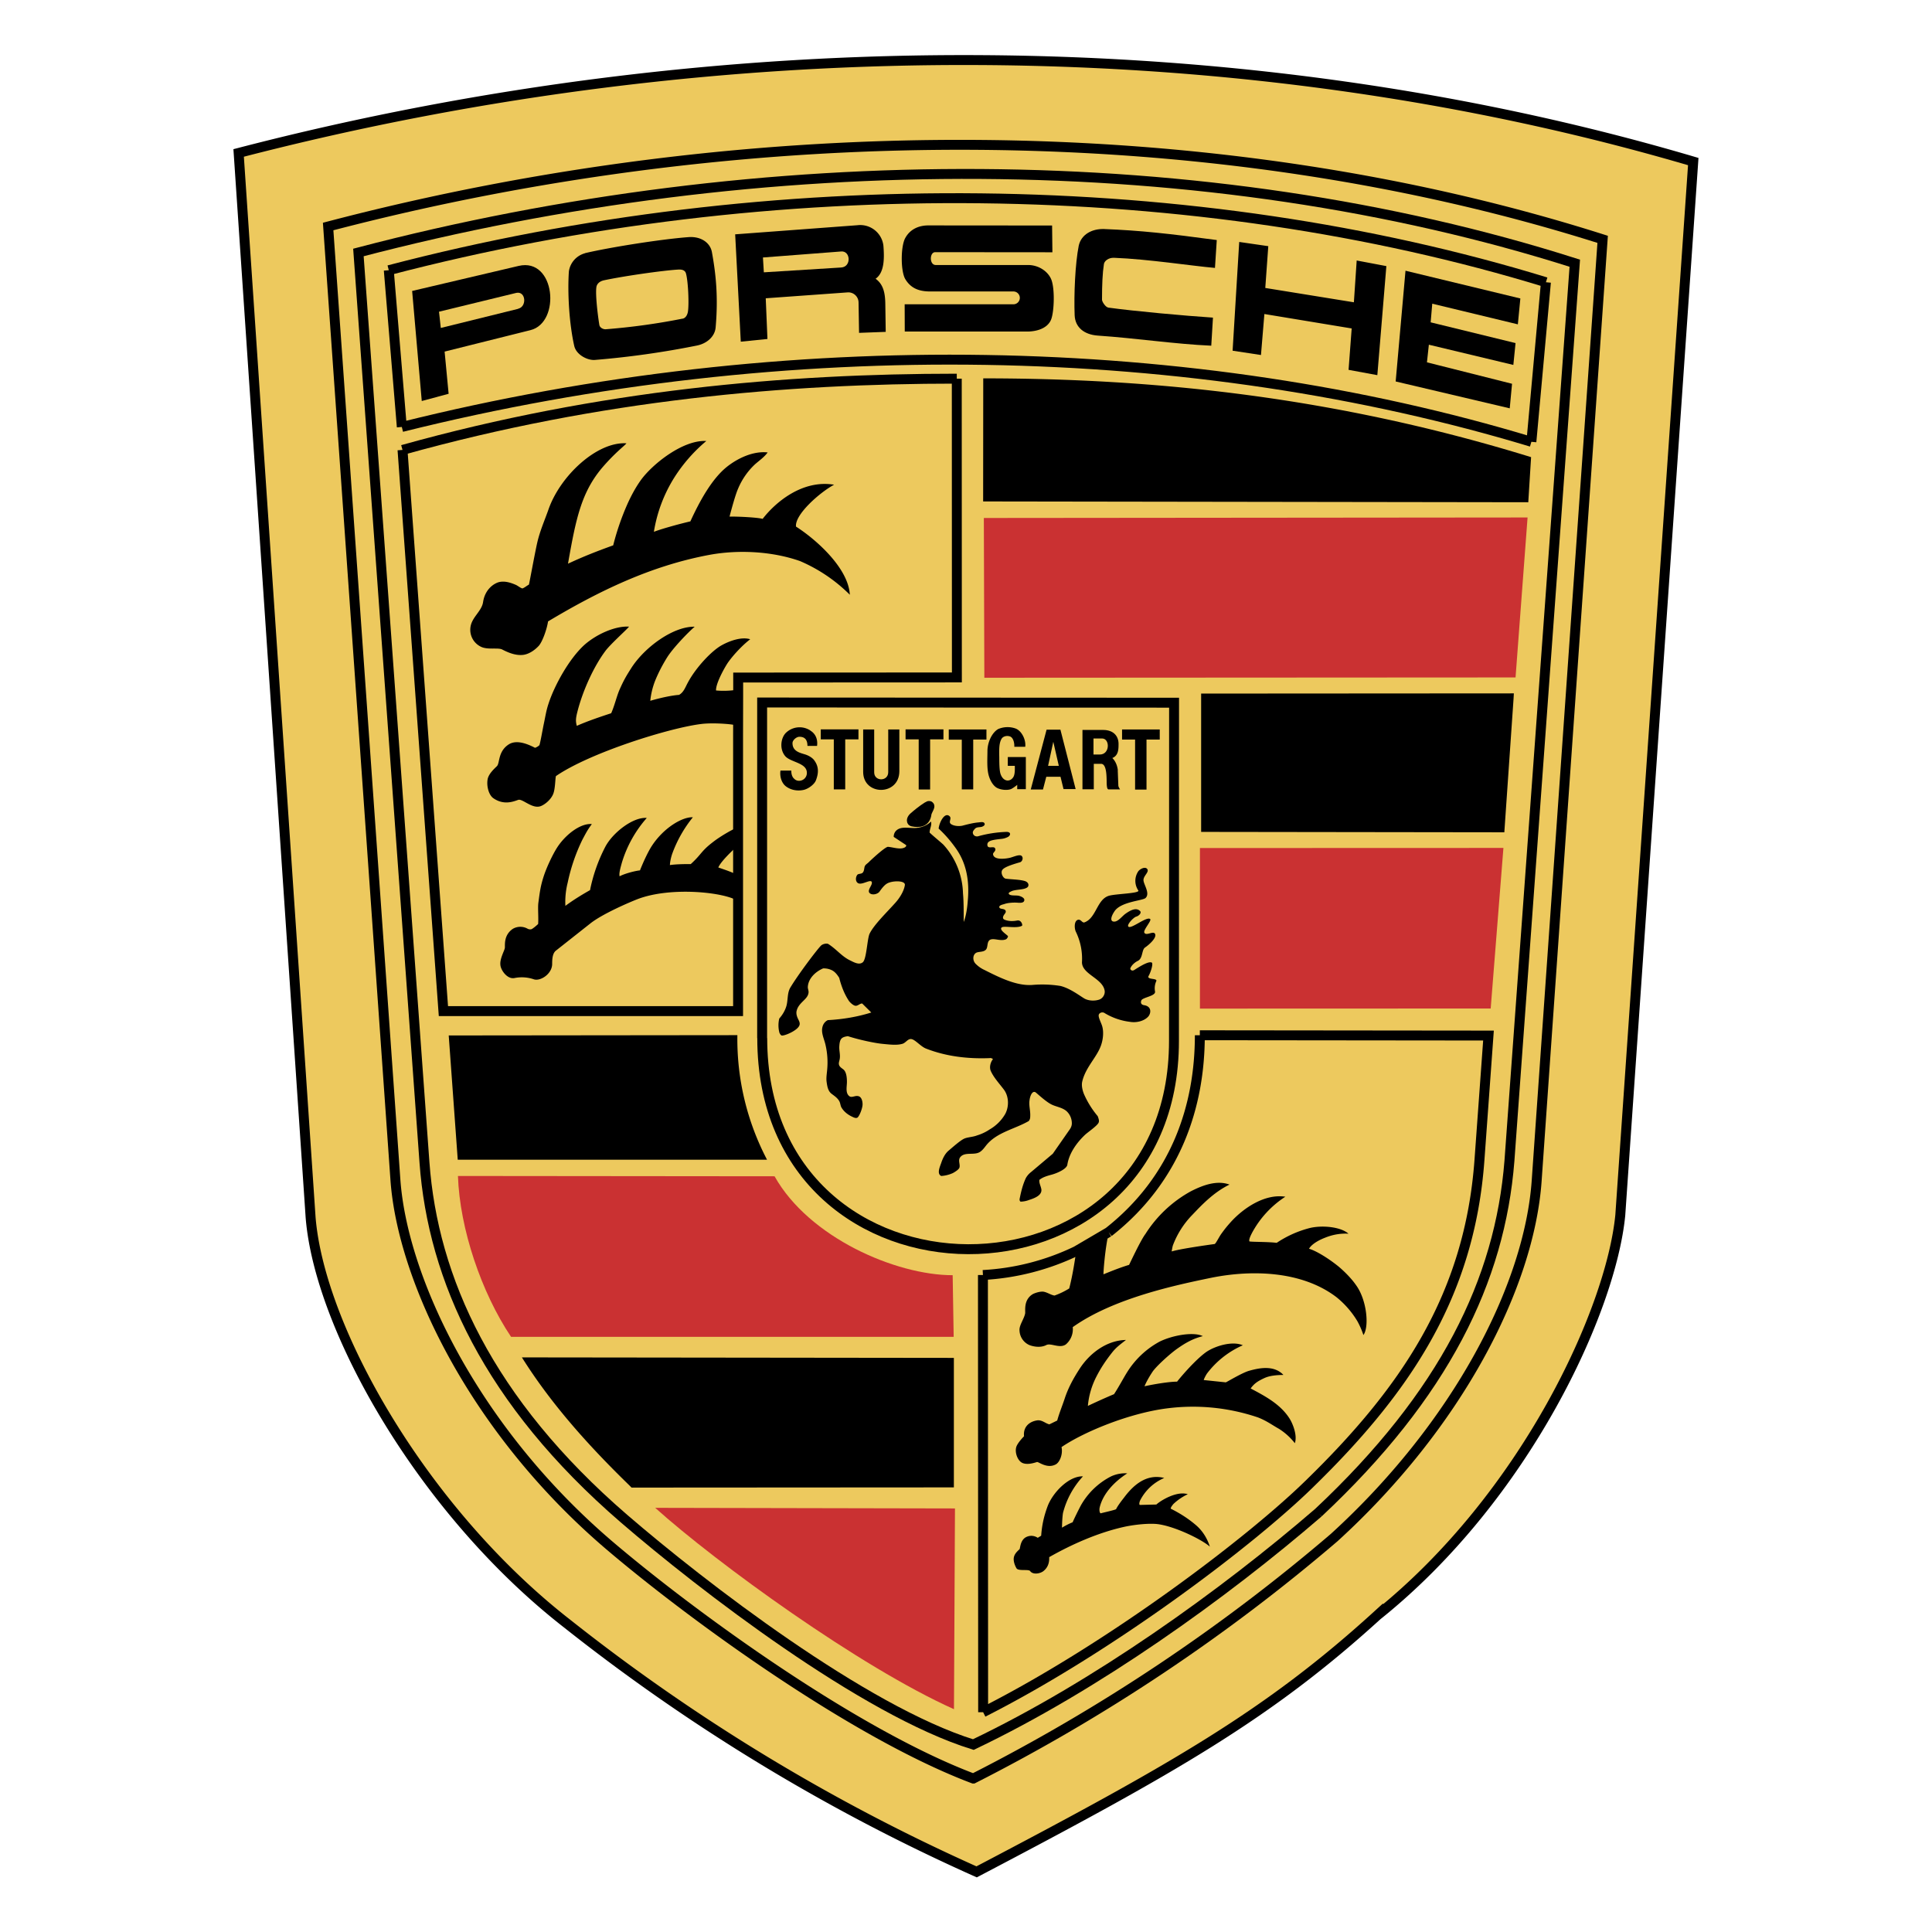
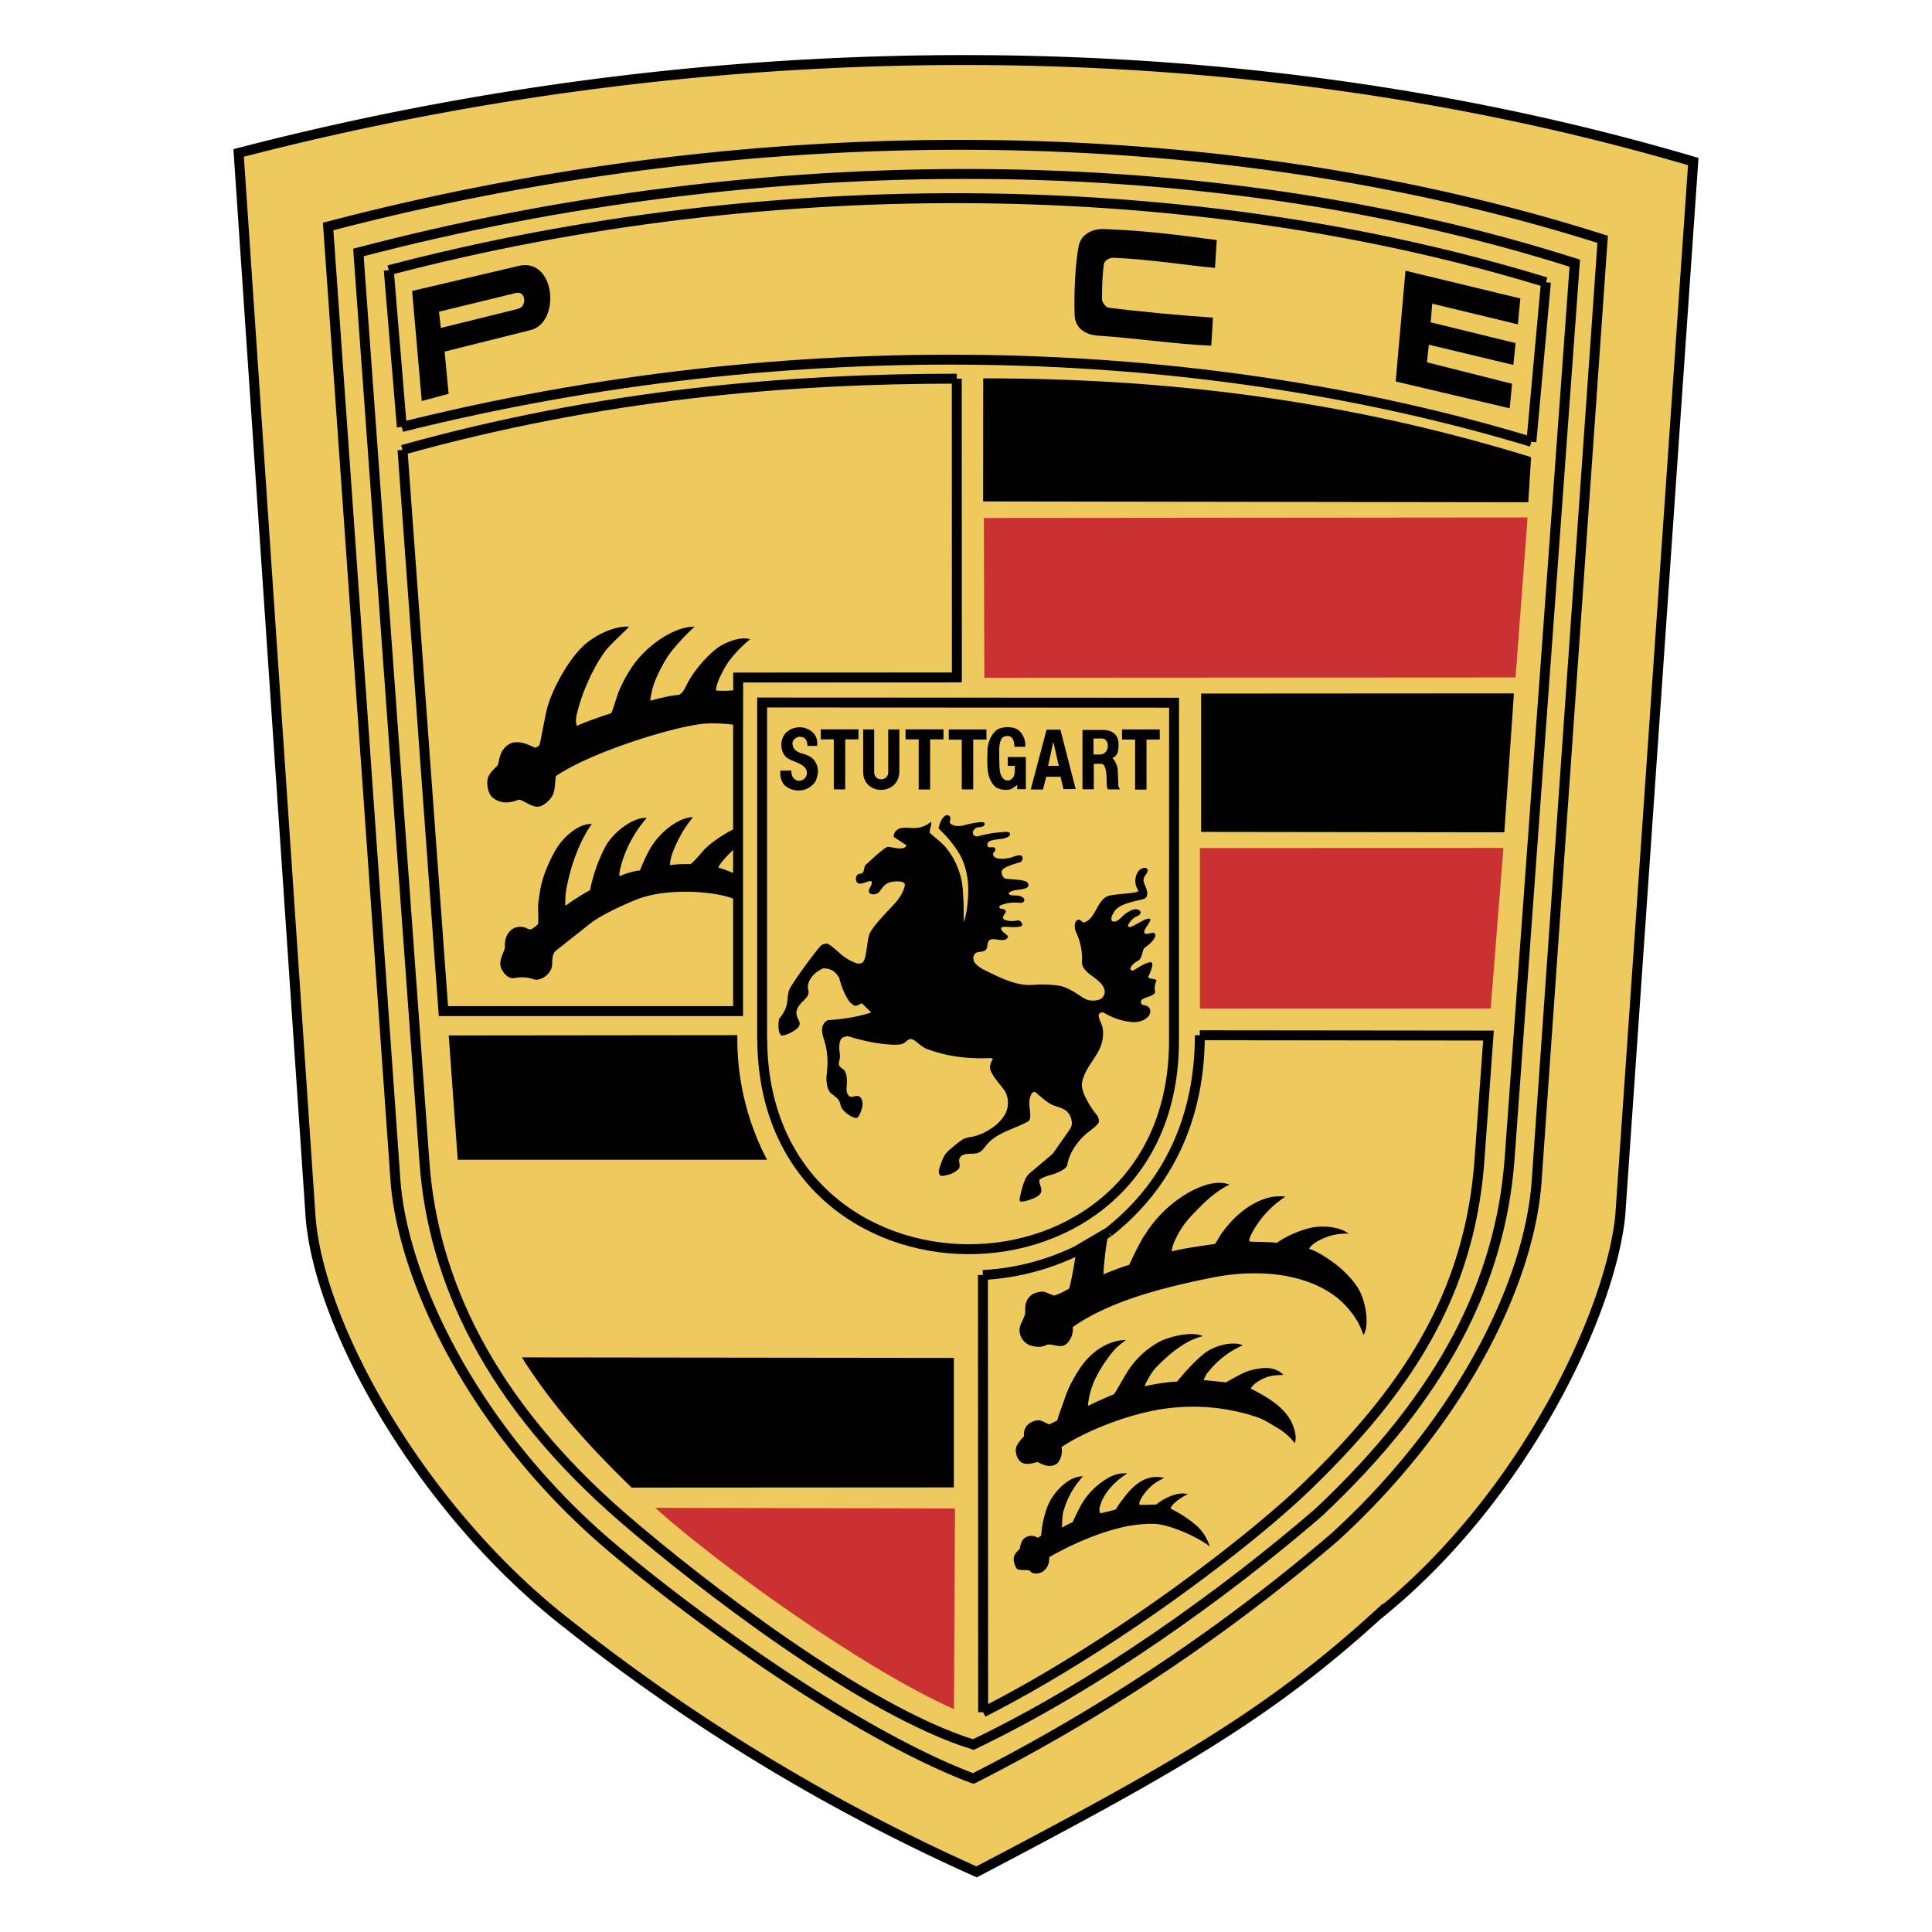
<svg xmlns="http://www.w3.org/2000/svg" viewBox="0 0 192.76 192.76">
  <defs />
  <path d="M137.49 161.1c-10.9 9.94-20.29 15.29-40.05 25.66a191.53 191.53 0 01-40.82-24.74c-14.4-11.2-24.73-29.4-25.63-40.56l-7.18-106.2c48.64-12.64 100.38-12.35 145.13.86l-7.28 105.12c-.93 9.52-9.45 28.03-24.17 39.87z" fill-rule="evenodd" clip-rule="evenodd" fill="#edc95e" stroke="#000" stroke-width=".99" stroke-miterlimit="2.61" />
  <path d="M153.32 117.76l6.58-93.88C121.38 11.62 75.25 11.44 32.74 22.6l6.71 95.1c.7 9.89 7.82 25 21.47 36.59 8.21 6.97 24.3 18.68 36.19 23.16a182.36 182.36 0 0036-24.04c12.24-11.15 19.47-25 20.21-35.64z" fill-rule="evenodd" clip-rule="evenodd" fill="#edc95e" stroke="#000" stroke-width=".99" stroke-miterlimit="2.61" />
  <path d="M131.54 150.92c-9.46 8.16-22.2 17.3-34.43 23.14-10.93-3.39-27.09-15.85-34.86-22.55-13.55-11.7-19.06-23.95-19.9-35.53l-6.59-90.79c40.47-10.62 84.65-10.62 121.36 1.07l-6.52 89.56c-.94 11.92-6.48 23.3-19.06 35.1z" fill-rule="evenodd" clip-rule="evenodd" fill="#edc95e" stroke="#000" stroke-width=".99" stroke-miterlimit="2.61" />
  <path d="M38.79 26.96l1.3 15.64m0 0c38.64-9.65 79.1-8.68 112.7 1.48m0 0l1.45-15.92m0 0c-34.81-10.68-77.08-11.25-115.45-1.2" fill="none" stroke="#000" stroke-width=".99" stroke-miterlimit="2.61" />
-   <path fill-rule="evenodd" clip-rule="evenodd" d="M134.86 32.77l-8.71-1.44-.34 4.09-2.83-.43.66-10.85 2.9.42-.3 4.17 8.84 1.43.28-4.17 2.96.56-.9 10.88-2.87-.53.31-4.13zm-42.05-3.69c-1.06 0-1.91-.28-2.48-1.22-.48-.78-.48-3.3 0-4.13.54-.97 1.5-1.24 2.28-1.24l12.36.01.03 2.67-11.69-.01c-.58 0-.6 1.28.05 1.28h9.21c1.08 0 2.03.66 2.34 1.5.33.92.27 2.98 0 3.83-.26.85-1.23 1.31-2.45 1.31H90.27l-.01-2.72h10.85a.64.64 0 000-1.28h-8.3zm-7.15 1.09a1.02 1.02 0 00-1.06-1l-8.2.59.17 4.06-2.66.27-.56-10.71 12.2-.91a2.33 2.33 0 012.59 2.04c.09 1.17.13 2.67-.78 3.3.76.55.96 1.39.97 2.55l.04 2.75-2.66.1-.05-3.04z" />
  <path d="M83.92 26.69c1.05-.06.95-1.69 0-1.6l-7.8.6.09 1.48 7.7-.48z" fill-rule="evenodd" clip-rule="evenodd" fill="#edc95e" />
-   <path d="M58.36 25.26c2.5-.59 7.63-1.4 10.32-1.6 1.23-.1 2.18.54 2.35 1.5.4 2.2.64 4.47.37 7.52-.08.88-.84 1.58-1.84 1.79a88.18 88.18 0 01-10.19 1.44c-.73.07-1.88-.5-2.08-1.41-.5-2.22-.68-5.3-.53-7.43a2.2 2.2 0 011.6-1.8z" fill-rule="evenodd" clip-rule="evenodd" />
  <path d="M68.1 31.8c.36-.08.5-.46.54-.73.12-.84.01-3.02-.19-3.75-.06-.29-.3-.47-.84-.42-1.5.09-5.42.65-7.37 1.07-.51.12-.71.43-.74.7-.1.71.12 2.67.3 3.76.05.26.38.44.64.42a65.1 65.1 0 007.67-1.06z" fill-rule="evenodd" clip-rule="evenodd" fill="#edc95e" />
  <path d="M111.15 25.72c-.57-.02-.97.33-1.01.63-.14.9-.19 2.05-.19 3.55 0 .2.34.74.63.79 2.6.36 7.68.82 10.44 1l-.17 2.8c-3.62-.16-7.42-.74-11.35-1.01-1.3-.1-2.23-.79-2.28-2.03-.08-2.05.05-5.14.41-6.95.25-1.1 1.3-1.68 2.5-1.65 3.63.14 6.52.46 11.27 1.1l-.18 2.78c-2.3-.2-6.68-.88-10.07-1.01zm-59.4.81c3.67-.86 4.24 5.66 1.17 6.41l-8.56 2.14.4 4.21-2.68.72-.96-10.98 10.63-2.5z" fill-rule="evenodd" clip-rule="evenodd" />
  <path d="M51.7 30.8c.89-.2.77-1.77-.18-1.58L43.8 31.1l.18 1.62 7.73-1.91z" fill-rule="evenodd" clip-rule="evenodd" fill="#edc95e" />
  <path fill-rule="evenodd" clip-rule="evenodd" d="M142.56 34.4l-.19 1.75 8.49 2.14-.23 2.45-11.38-2.68.98-11.05 11.46 2.77-.25 2.58-8.54-2.06-.16 1.86 8.47 2.07-.22 2.18-8.44-2.02z" />
  <path d="M73.64 82.55v-9.2l.01-3.88V67.6l21.82-.01-.01-29.81m0 0c-16.98 0-35.57 1.6-55.3 7.11m0 0l4.08 55.99h29.4V82.55" fill="none" stroke="#000" stroke-width=".99" stroke-miterlimit="2.61" />
  <path d="M73.61 72.46c0-.2-2.41-.38-3.61-.23-3.2.38-11.16 2.88-14.53 5.2-.08.2-.06 1.3-.29 1.82-.2.47-.7.95-1.18 1.16-.87.38-1.87-.77-2.31-.6-.46.16-1.43.56-2.48-.18-.47-.34-.7-1.28-.54-1.97.15-.5.58-.9.91-1.22.3-.3.09-1.47 1.18-2.17.76-.48 1.81-.08 2.62.34.18-.06.3-.14.44-.26.1-.32.27-1.29.42-2.05.18-.82.24-1.35.49-2.1.6-1.84 2.06-4.48 3.58-5.86 1.2-1.06 3.06-1.9 4.45-1.82-.14.22-1.86 1.75-2.36 2.43-1.18 1.58-2.27 4-2.79 6.06-.18.7-.18.96-.06 1.41 1.12-.5 2.58-.98 3.43-1.26.33-.74.52-1.59.8-2.27.46-1.06.75-1.52 1.22-2.26 1.35-2.09 4.2-4.15 6.31-4.1-.7.6-2.15 2.12-2.73 3.03-.47.75-.9 1.57-1.24 2.42a7.56 7.56 0 00-.46 1.94c1.1-.32 2.17-.54 2.87-.59.47-.26.62-.76.88-1.23.8-1.5 2.38-3.18 3.39-3.73.8-.44 1.98-.86 2.83-.59-.9.69-1.86 1.78-2.29 2.43-.44.7-1.15 2.05-1.12 2.68a8.5 8.5 0 002.14-.08l.03 3.65.01-3.88v3.88z" fill-rule="evenodd" clip-rule="evenodd" />
-   <path d="M63.94 47.9c1.16-1.6 4.2-4.03 6.53-3.9a15.8 15.8 0 00-3.19 3.64 14.51 14.51 0 00-2.04 5.42c.77-.3 2.59-.8 3.64-1.04.92-2.01 2.14-4.24 3.64-5.44 1.08-.86 2.63-1.6 4.07-1.44-.33.47-.88.84-1.3 1.22a7.06 7.06 0 00-1.66 2.42c-.3.67-.82 2.67-.84 2.76 1.05-.01 2.9.1 3.3.23 1.23-1.6 3.92-3.94 7.13-3.41-1.4.75-3.94 2.97-3.8 4.18 2.1 1.35 5.23 4.18 5.37 6.8a15.88 15.88 0 00-4.97-3.36c-2.84-1-6.22-1.14-9.04-.62-5.9 1.1-11.1 3.65-16.1 6.64-.12.8-.56 2.02-.92 2.43-.37.4-.91.8-1.5.9-.75.11-1.5-.19-2.14-.52-.41-.23-1.5.06-2.17-.3a1.87 1.87 0 01-1-2c.16-.96 1.12-1.54 1.25-2.45.2-1.33 1.17-1.91 1.67-2 .55-.1 1.11.08 1.61.3.21.1.44.3.64.35.2-.06.48-.3.65-.38.05-.15.55-2.92.82-4.14.27-1.2.74-2.24 1.14-3.38 1.18-3.36 4.84-6.76 7.77-6.58-.15.22-1.1.9-2.4 2.41-2.1 2.48-2.64 5.1-3.43 9.6 1.63-.76 3.04-1.3 4.51-1.83.35-1.4.82-2.76 1.4-4.08.38-.85.83-1.69 1.36-2.43z" fill-rule="evenodd" clip-rule="evenodd" />
  <path fill-rule="evenodd" clip-rule="evenodd" fill="#ca3132" d="M152.42 51.63l-54.26.05.05 15.94 53-.03 1.2-15.96z" />
  <path d="M110.63 122.97c-.38 1.53-.56 4.1-.53 4.17.93-.38 1.8-.72 2.55-.94.06-.1 1.14-2.44 1.63-3.08a12.47 12.47 0 014.53-4.26c1.17-.6 2.6-1.14 3.86-.67-1.66.8-2.94 2.22-3.72 3.03a8.8 8.8 0 00-1.93 3.04c-.06.2-.12.6-.12.6.77-.24 3.25-.6 4.28-.74.12-.02.44-.7.68-1.03.3-.41.49-.67.98-1.21 1.24-1.35 3.35-2.8 5.4-2.48a9.86 9.86 0 00-3.34 3.64c-.14.28-.32.65-.24.82.3.06 1.8.03 2.72.14a10.67 10.67 0 013.35-1.49c1.35-.3 3.11-.06 3.81.58-.82-.05-1.6.1-2.34.4-.42.16-1.27.55-1.6 1.1.81.23 2.13 1.1 2.97 1.79.57.48 1.27 1.18 1.71 1.82 1.11 1.5 1.34 4.2.75 5a8.15 8.15 0 00-.6-1.38 9.07 9.07 0 00-2.09-2.4c-3.44-2.62-8.41-2.75-12.46-1.94-3.48.72-9.75 2.02-13.85 4.93a2 2 0 01-.68 1.72c-.62.45-1.5-.17-1.96.07-.62.32-1.4.12-1.71-.01a1.65 1.65 0 01-.96-1.44c-.05-.52.45-1.14.56-1.7.05-.23-.2-1.35.76-1.93.18-.1.73-.3 1.1-.24.39.08.7.32 1.07.38a7.47 7.47 0 001.47-.71c.3-1.17.53-2.52.69-3.72l3.26-1.86z" fill-rule="evenodd" clip-rule="evenodd" />
  <path d="M107.37 124.83a24.47 24.47 0 01-9.3 2.38m0 0l.02 43.62m0 0c12.68-6.43 26.58-16.95 32.5-22.73 9.58-9.32 16.04-18.77 17.02-32.38m0 0l.9-12.4-28.8-.03m0 0c0 7.03-2.34 14.32-9.1 19.64m0 0l-3.24 1.9" fill="none" stroke="#000" stroke-width=".99" stroke-miterlimit="2.61" />
  <path d="M111.15 139.1c.46-.7 1-1.71 1.28-2.15a8.7 8.7 0 013.28-3.1c1.29-.63 3.37-1 4.3-.54-1.02.25-1.8.72-2.51 1.22-.73.5-2.16 1.8-2.52 2.35-.4.6-.68 1.15-.79 1.43 1.15-.25 2.54-.46 3.25-.46.52-.66 1.88-2.22 2.9-2.95.82-.57 2.56-1.15 3.66-.68a9.02 9.02 0 00-3.59 2.84c-.15.24-.28.5-.31.63l2.2.23c.06 0 1.64-.97 2.35-1.16.93-.26 2.44-.6 3.4.42-.7.01-1.35.07-1.87.3-.74.34-1.06.58-1.4 1.05 1.46.77 2.98 1.58 3.88 3 .32.5.8 1.68.53 2.46a6.23 6.23 0 00-1.58-1.43c-.71-.4-1.23-.8-2.1-1.14a20.21 20.21 0 00-9.1-.9c-3.68.47-8.19 2.29-10.5 3.86.16.71-.19 1.55-.6 1.74-.86.44-1.7-.3-1.85-.25-.23.07-.93.31-1.43.1-.5-.2-.82-1.08-.62-1.64.15-.42.76-1.03.76-1.03-.1-.92.51-1.48 1.35-1.59.47-.04.8.32 1.18.4l.78-.38c.21-.76.53-1.53.74-2.17.35-1.08.87-2.03 1.52-3.03.94-1.44 2.61-2.8 4.6-2.84-.6.47-.96.73-1.34 1.2-.65.82-1.15 1.56-1.6 2.44a7.87 7.87 0 00-.86 2.94c.73-.35 1.86-.86 2.61-1.17zm-.29 8.2a3.34 3.34 0 011.61-.3c-1.27.82-2.44 2.02-2.76 3.44-.03.16-.03.46.1.55.37-.1 1.3-.3 1.54-.41.15-.32.53-.82.79-1.15.9-1.21 2.21-2.43 4.02-1.97a4.81 4.81 0 00-2.39 2.21c-.09.17-.15.48-.03.48l1.63-.04c.53-.47 2.08-1.37 3.14-1.03a5.5 5.5 0 00-1.44.98c-.1.13-.24.28-.27.46.94.47 1.77 1 2.55 1.67.4.35 1 1 1.36 2.12-.9-.79-3.88-2.2-5.5-2.27-1.07-.05-2.4.15-3.06.3-2.57.57-5.2 1.73-7.47 3.02.02.44-.06.97-.56 1.38-.33.27-1.06.4-1.34.01-.15-.21-1.13.02-1.35-.26 0 0-.26-.4-.29-.86-.03-.5.3-.8.58-1.06.08-.1.06-.94.7-1.23.4-.18.79-.12 1.12.09l.34-.21c.07-.99.26-1.9.62-2.88.5-1.4 2.14-3.1 3.55-3.04a8.5 8.5 0 00-1.99 3.64c-.07.38-.1 1.13-.1 1.48a6.9 6.9 0 011.06-.54c.15-.36.6-1.27.82-1.68a7.23 7.23 0 013.02-2.9z" fill-rule="evenodd" clip-rule="evenodd" />
-   <path d="M45.69 117.33c.18 5.27 2.34 11.64 5.3 16.05h44.16l-.1-6.15c-5.67 0-14.34-3.75-17.77-9.87l-31.6-.03z" fill-rule="evenodd" clip-rule="evenodd" fill="#ca3132" />
  <path d="M76.05 103.57c0 28.04 41.08 28.04 41.08.29m0 0l.01-33.75-41.1-.02v33.48" fill="none" stroke="#000" stroke-width=".99" stroke-miterlimit="2.61" />
  <path d="M89.28 90.13c.49-.53.91-1.23 1-1.82.08-.49-1.29-.46-1.79-.15-.27.16-.53.5-.74.8-.16.23-.7.4-.98.15-.28-.27.23-.74.22-1.03 0-.48-.93.24-1.35.05-.3-.14-.3-.58-.11-.84.1-.14.41-.07.55-.23s.13-.37.18-.57c.06-.23.3-.33.45-.5.58-.56 1.67-1.52 1.89-1.5.5.04 1.21.3 1.65.07.1-.04.26-.2.1-.28l-1.18-.78a.83.83 0 01.27-.65c.55-.48 1.4-.15 2.12-.26.5-.07.97-.27 1.33-.62.1.36-.14.73-.14 1.1.46.43.93.8 1.37 1.2a7.5 7.5 0 011.96 4.87c.07.77.07 1.56.07 2.85.22-.54.35-1.35.4-2.04.2-2.07-.12-3.9-1.29-5.46a12.25 12.25 0 00-1.61-1.82c.06-.6.58-1.64 1.06-1.26.32.24-.15.6.19.82.36.23.9.2 1.12.15.53-.14 1.05-.27 1.53-.32.23-.01.6-.12.68.1.07.16-.1.27-.27.33-.2.06-.5.01-.67.18-.13.14-.27.29-.22.48.06.23.3.35.54.28a11.97 11.97 0 012.81-.43c.5 0 .4.37.15.5a1.8 1.8 0 01-.59.19c-.9.1-1.56.16-1.46.68.08.35.64.01.76.27.14.27-.24.42-.2.6.08.58 1.19.46 1.7.34.38-.1 1-.4 1.18-.15.16.2.02.54-.19.6-.55.16-1.49.43-1.74.73-.25.29.04.88.33.91.65.08 1.37.08 1.88.23.2.06.37.2.37.4 0 .24-.23.31-.41.37-.35.1-.94.1-1.26.24-.1.05-.32.13-.3.25.1.23.56.16.93.2.22.03.63.2.63.42 0 .24-.22.32-.6.29-.59-.05-1.13.03-1.4.13-.07.03-.52.1-.5.3.02.26.5.1.63.36.1.24-.23.37-.26.68 0 .12.06.18.18.23.4.16.85.15 1.25.07.4-.07.56.47.46.53-.54.29-1.72-.01-2 .15-.37.25.64.8.61.91-.03.14-.15.28-.24.3-.52.2-1.18-.17-1.56.04-.32.2-.19.7-.38.95-.25.32-.8.19-1.04.37-.31.22-.33.77.02 1.1.27.26.53.44.88.6 1.58.8 3.22 1.59 4.75 1.48a11.4 11.4 0 012.8.1c.92.22 1.86.93 2.35 1.23.4.25 1.03.3 1.53.13.37-.13.6-.55.53-.91-.22-1.22-2.23-1.6-2.26-2.8a6.17 6.17 0 00-.6-3.04c-.17-.33-.2-1.1.2-1.21.31-.08.42.36.67.25 1.17-.45 1.22-2.3 2.43-2.65.72-.2 3.12-.23 2.92-.53a1.7 1.7 0 010-1.91c.18-.24.68-.49.88-.24.27.31-.41.7-.36 1.16.04.44.68 1.3.2 1.75-.3.27-2.47.36-3.1 1.33-.4.6-.44 1.06.03 1.02.38-.05.7-.5 1.04-.76.62-.45 1.13-.64 1.48-.3.18.16-.06.48-.4.57-.27.1-.94.8-.76.99.27.28 1.8-1.03 2.17-.76.2.15-.74 1.12-.57 1.38.2.32.83-.18 1.03.06.29.36-.5 1.08-.96 1.4-.35.22-.21 1.07-.71 1.33-.56.27-.82.76-.76.83.06.12.2.21.4.08.63-.4 1.4-.87 1.72-.74.19.07-.07.93-.3 1.34-.23.41.93.19.76.53a1.71 1.71 0 00-.12 1.02c.09.47-1.25.58-1.37.9-.13.36.14.45.28.47.8.12.7.86.37 1.18-.42.42-1.15.59-1.79.48a6.35 6.35 0 01-2.5-.86c-.23-.17-.56-.05-.61.18-.04.26.23.73.35 1.12.17.6.08 1.34-.12 1.91-.42 1.2-1.56 2.2-1.88 3.64-.08.38.03.85.18 1.22a9.1 9.1 0 001.37 2.2c.07.2.18.45.09.65-.12.3-1.07.95-1.34 1.2-.86.81-1.6 1.86-1.78 3-.06.4-.93.81-1.53.98-.44.12-.9.24-1.26.53-.04.33.15.62.2.95.07.58-.65.87-1.22 1.05a2.49 2.49 0 01-.83.17c-.1 0-.14-.18-.12-.27.16-.8.32-1.43.62-2.08a2 2 0 01.52-.6l2.17-1.83 1.7-2.44c.15-.22.2-.42.2-.59 0-.47-.19-.9-.52-1.21-.43-.38-1.05-.44-1.52-.68-.6-.3-1.49-1.16-1.6-1.22-.34-.16-.54.44-.58.8-.08.52.09 1.02.07 1.55 0 .25-.03.38-.15.53-1.43.82-3.2 1.12-4.25 2.43-.18.23-.35.47-.6.64-.59.4-1.57-.06-2.01.57-.2.3.03.67-.05.99-.04.18-.4.42-.66.56a3.39 3.39 0 01-1.16.29c-.44-.21-.17-.84-.01-1.28.15-.45.36-.9.7-1.21.53-.45 1.18-1.03 1.59-1.23.35-.16.88-.16 1.3-.33a4.63 4.63 0 001.26-.6 4.2 4.2 0 001.55-1.55c.4-.76.35-1.78-.15-2.43-.45-.6-.99-1.17-1.29-1.83-.17-.37-.05-.87.21-1.2-.01-.02-.2-.14-.3-.1-2.17.09-4.37-.16-6.4-.96-.52-.21-1.07-.9-1.45-.94-.35-.05-.56.4-.91.48-.56.16-1.3.06-1.94 0-.76-.07-2.34-.4-3.48-.77-.18.03-.38.06-.55.17-.24.16-.28.53-.3.83-.03.41.1.79.05 1.21-.02.22-.14.44-.08.64.06.24.3.35.47.5.27.26.32.79.32 1.21 0 .47-.17 1.1.23 1.42.24.2.57-.07.88 0 .33.05.44.46.45.78.02.37-.28 1.14-.48 1.34-.14.13-.37.03-.53-.05-.44-.2-.85-.51-1.1-.94-.1-.18-.1-.4-.2-.6-.18-.34-.48-.53-.78-.76-.37-.28-.44-.77-.5-1.22-.05-.4.03-.8.06-1.2a7.7 7.7 0 00-.16-2.43c-.13-.61-.47-1.22-.31-1.82.07-.3.27-.56.54-.68 1.48-.08 2.93-.32 4.33-.76l-.91-.9c-.23 0-.41.23-.64.23-.24 0-.58-.35-.67-.47-.47-.7-.77-1.5-.98-2.32-.2-.32-.44-.64-.8-.79a1.83 1.83 0 00-.81-.15c-.76.33-1.46.99-1.52 1.82-.02.21.1.4.07.6-.04.37-.31.61-.57.87s-.5.52-.6.88c-.1.3 0 .62.14.9.1.2.2.4.12.61-.18.5-1.38 1.02-1.73 1.02-.12 0-.22-.17-.27-.3a2.9 2.9 0 01-.01-1.4c.31-.35.56-.76.7-1.21.18-.6.08-1.26.37-1.82.76-1.29 2.7-3.86 3.09-4.24.16-.17.57-.26.74-.16.82.53 1.3 1.19 2.1 1.6.42.2.95.53 1.33.22.38-.3.44-2.33.68-2.85.44-.9 1.67-2.08 2.52-3.03zm15.11-12.63l-.33 1.27h-1.22l1.58-5.97h1.38l1.52 5.93h-1.21l-.3-1.23h-1.42zm-3.19-2.99c.02-.39-.1-.9-.42-1.03-.34-.12-.69-.01-.84.21-.26.43-.26 1-.24 1.88 0 .54.01 1.28.12 1.63.26.8.94.85 1.27.35.17-.25.17-.72.16-1.14h-.7v-.88h1.8v3.21h-.86v-.44c-.02.04-.4.32-.58.41-.3.14-.88.14-1.35-.06-.4-.16-.77-.7-.94-1.38-.17-.71-.1-1.63-.1-2.42.03-.84.46-1.76 1.07-2.11a2.38 2.38 0 011.72-.06c.6.21 1.07 1.1.98 1.83h-1.09zM80.86 72.9c.5.3.75.86.66 1.52h-.96c0-.61-.26-.9-.77-.91-.32-.02-.72.34-.72.62-.01.8.7.97 1.19 1.12.36.1.8.33 1.01.65.4.57.44 1.18.13 1.97-.15.38-.73.83-1.22.94-.54.12-1.21.06-1.76-.35-.44-.33-.64-.99-.55-1.58h1.08c0 .3.05.5.17.69.1.12.26.31.55.33a.78.78 0 00.83-.86c-.06-.93-1.6-.99-2.14-1.58-.64-.73-.44-1.9.08-2.37a1.96 1.96 0 012.42-.2zm30.66 3.95l.06 1.55c.02.15.17.35.17.36h-1.14c-.15 0-.17-.27-.19-.5-.02-.6.04-2.05-.56-2.05h-.73v2.54H108v-5.92h2.06c1.03 0 1.54.6 1.54 1.4 0 .53-.01 1.15-.62 1.4.32.31.5.77.55 1.22z" fill-rule="evenodd" clip-rule="evenodd" />
  <path d="M109.96 73.68h-.86v1.6h.63c1.03 0 1.02-1.6.23-1.6z" fill-rule="evenodd" clip-rule="evenodd" fill="#edc95e" />
  <path fill-rule="evenodd" clip-rule="evenodd" d="M84.33 78.76h-1.14v-4.99h-1.3v-1h3.76v1h-1.32v5zm7.33 0v-4.99h-1.31v-1h3.78v1H92.8v5h-1.14zm2.98-5.98h3.78v1.01H97.1v4.97h-1.14V73.8h-1.3v-1.02zm19.75 1.01v4.99h-1.14v-4.99h-1.3v-1.01h3.76v1.01h-1.32zm-25.77 3.25v-4.26h1.11v4.16c0 2.48-3.61 2.48-3.61.07v-4.23h1.1v4.28c0 .93 1.4.93 1.4-.02z" />
-   <path d="M91.18 81.52c.33-.29.8-.68 1.35-1.03.49-.32-.06.4-.09.71-.1.82-.71.9-1.4.76-.12-.03-.07-.26.14-.44" fill="none" stroke="#000" stroke-width=".99" stroke-miterlimit="2.61" />
  <path fill-rule="evenodd" clip-rule="evenodd" fill="#ca3132" d="M119.73 100.63l29-.01L150 84.6l-30.28.01v16.01zM95.28 150.5l-29.91-.06c6.16 5.53 20.43 15.89 29.81 20.09l.1-20.03z" />
  <path d="M73.64 87.36v2.56c-1.18-.88-6.68-1.51-10.06-.2-.82.32-3.5 1.47-4.7 2.43l-3.42 2.7c-.34.27-.37.86-.37 1.32 0 1-1.17 1.75-1.82 1.54a3.71 3.71 0 00-1.93-.13c-.71.15-1.35-.75-1.41-1.26-.1-.64.41-1.47.44-1.75.03-.25-.14-1.27.8-1.9a1.48 1.48 0 011.45-.02.55.55 0 00.4.06c.16-.06.57-.42.67-.52.05-.6-.04-1.56.02-2.09.14-1.03.2-1.62.52-2.62.27-.86.86-2.12 1.3-2.83.8-1.3 2.35-2.54 3.52-2.43-.45.6-.6.92-.94 1.55a18.4 18.4 0 00-1.47 4.29 7.87 7.87 0 00-.23 2.32c.9-.67 1.84-1.22 2.46-1.57a16.32 16.32 0 011.52-4.32c.76-1.44 2.8-3 4.14-2.88a11.93 11.93 0 00-2.49 4.48c-.13.48-.3 1.04-.22 1.34.5-.27 1.53-.54 2.03-.59.33-.83.79-1.83 1.17-2.42 1.18-1.82 3.05-2.93 4.11-2.88a12.61 12.61 0 00-2.06 3.64c-.15.43-.23.9-.23 1.13.65-.1 1.67-.1 2.08-.1 1.1-1 1-1.27 2.22-2.2.76-.6 2.17-1.4 2.5-1.46v1.8c-.58.51-1.74 1.62-1.97 2.2.5.18 1.5.49 1.97.8z" fill-rule="evenodd" clip-rule="evenodd" />
  <path fill-rule="evenodd" clip-rule="evenodd" fill="#edc95e" d="M105.64 76.41l-.55-2.4-.52 2.4h1.07z" />
  <path fill-rule="evenodd" clip-rule="evenodd" d="M151.04 69.18l-31.2.02V83l30.25.04.92-13.32.03-.55zm1.44-19.07l.28-4.5c-19.59-6.05-37.7-7.86-54.66-7.86l-.01 12.28 54.39.08zm-75.95 65.6a25.92 25.92 0 01-2.96-12.43l-28.8.03.9 12.4h30.86zm18.64 32.69v-12.92l-43.1-.05c2.8 4.46 6.4 8.56 10.59 12.64l.35.35 32.16-.02z" />
</svg>